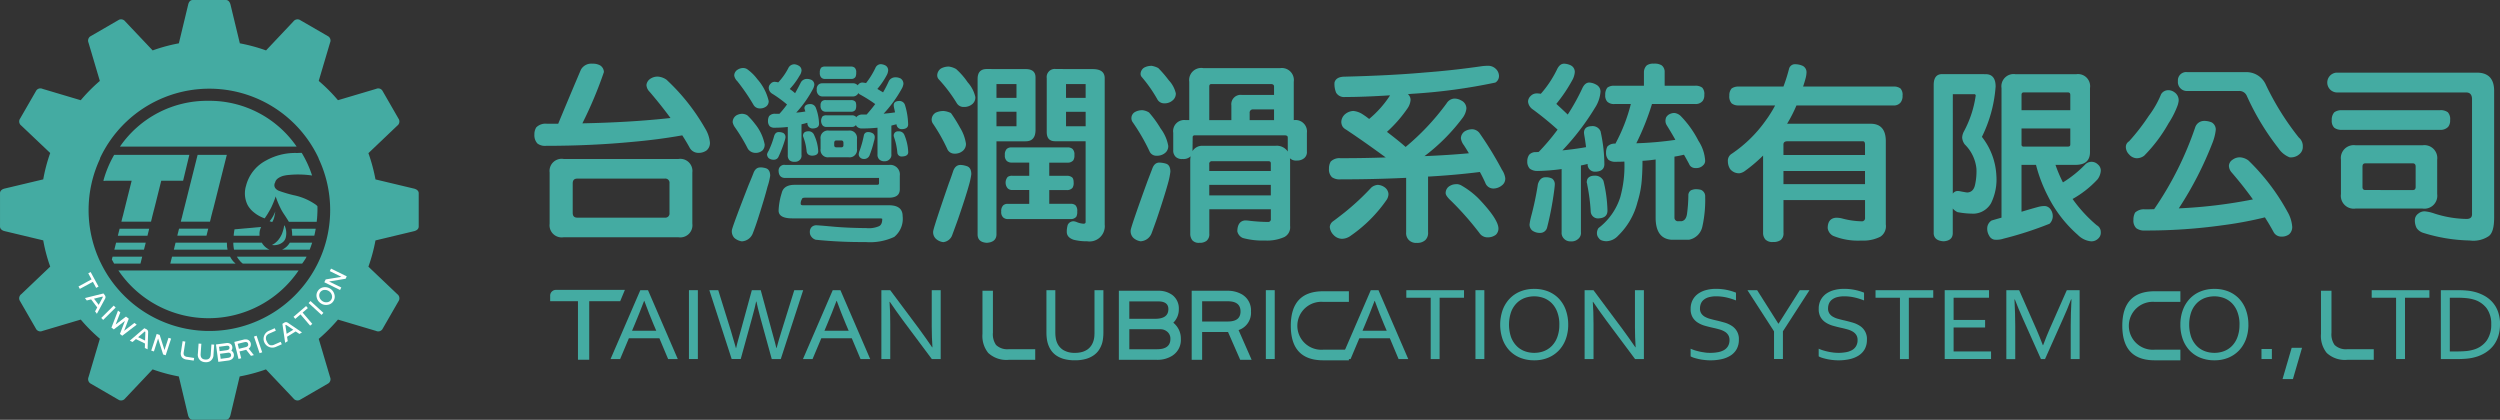
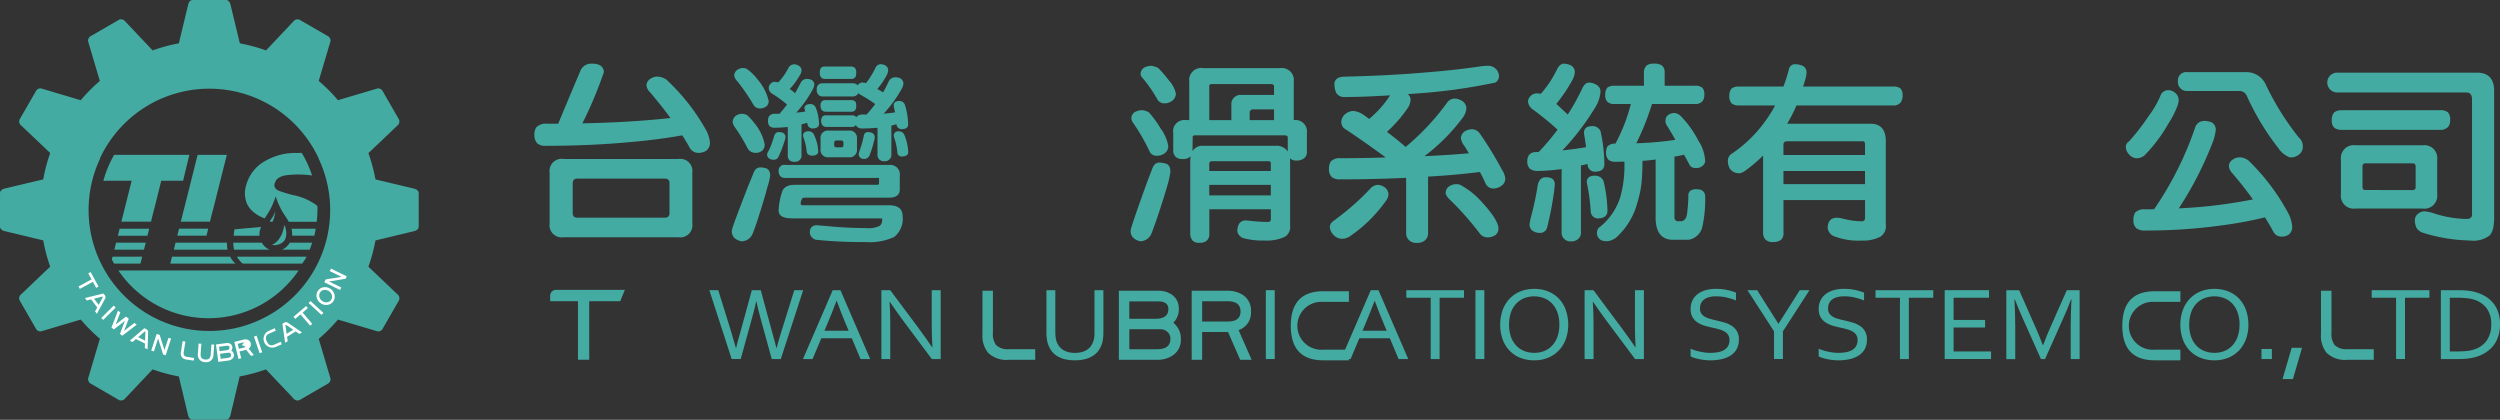
<svg xmlns="http://www.w3.org/2000/svg" id="组_65" data-name="组 65" width="298.111" height="50.056" viewBox="0 0 298.111 50.056">
  <rect x="0" y="0" width="298.111" height="50.056" fill="#333333" stroke="none" />
  <defs>
    <clipPath id="clip-path">
      <rect id="矩形_858" data-name="矩形 858" width="298.111" height="50.056" fill="none" />
    </clipPath>
  </defs>
  <g id="组_64" data-name="组 64" clip-path="url(#clip-path)">
    <path id="路径_13302" data-name="路径 13302" d="M91.438,80.826s0,0,0,0H91.8s0,0,0,0l0,0h-.366l0,0" transform="translate(-55.876 -49.392)" fill="#44aba2" />
-     <path id="路径_13303" data-name="路径 13303" d="M47.313,30.915a12.609,12.609,0,0,0-10.536,5.462H57.849a12.608,12.608,0,0,0-10.535-5.462" transform="translate(-22.475 -18.893)" fill="#44aba2" />
    <path id="路径_13304" data-name="路径 13304" d="M47.046,88.624A12.973,12.973,0,0,0,57.793,82.93H36.3a12.971,12.971,0,0,0,10.746,5.694" transform="translate(-22.183 -50.68)" fill="#44aba2" />
    <path id="路径_13305" data-name="路径 13305" d="M83.245,65.429c.041-.193.077-.388.1-.584a3.931,3.931,0,0,1-.675,1.164l.117.036.194.06a2.045,2.045,0,0,0,.262-.675" transform="translate(-50.521 -39.628)" fill="#44aba2" />
    <path id="路径_13306" data-name="路径 13306" d="M58.92,55.443h0l.025-.1,0-.012.011-.046.014-.049.012-.053.027-.112.008-.03.017-.067,0-.015h0l.061-.241.015-.059.026-.1h0l.021-.082.014-.058h0l.06-.241.025-.1L59.286,54l.016-.058.06-.241.025-.1h0l.035-.14h0l.061-.24h0l1.441-5.735H57.442l-1.483,5.906h0l-.061.241h0l-.053.21-.007.03h0l-.063.241h0l-.053.21-.007.031h0l-.031.125-.028.108,0,.009h0l-.024.094-.028.107V54.8l-.007.031h0l0,.014-.028.109L55.551,55l-.018.071-.023.091-.011.048-.018.069-.011.042-.007.034-.007.026-.008.03,0,.009,0,.019,0,.015h3.479Z" transform="translate(-33.878 -29.017)" fill="#44aba2" />
    <path id="路径_13307" data-name="路径 13307" d="M83.668,55.016h0c.007-.068.015-.149.022-.24h.005c.007-.081.014-.161.019-.241h0c.005-.077.01-.157.017-.241h0c0-.079.008-.16.01-.241h0c.007-.129.009-.261.011-.391,0-.019,0-.038,0-.057s0-.014,0-.021c0-.123,0-.243-.008-.358-.049-.046-.1-.093-.152-.137l-.022-.02A6.987,6.987,0,0,0,80.9,51.922a16.112,16.112,0,0,1-1.789-.536q-.606-.3-.474-.833a.975.975,0,0,1,.1-.217H78.72s.067-.334.6-.584a1.85,1.85,0,0,1,.46-.159c.008,0,.014-.006.025-.008l.006,0c.08-.017.163-.035.257-.047v0a11.575,11.575,0,0,1,3.041.038,12.938,12.938,0,0,0-1.235-2.7q-.3,0-.577.019c-.029,0-.05-.006-.078-.006a7.126,7.126,0,0,0-3.58.887,4.709,4.709,0,0,0-2.408,3.032,3.119,3.119,0,0,0,.152,2.206h0a1.877,1.877,0,0,0,.173.3l.011.017h0c.051.073.114.154.191.242h-.006a3.168,3.168,0,0,0,.234.24h0a4.159,4.159,0,0,0,1.469.873s.191-.266.411-.625l0-.007c.047-.076.095-.158.144-.241h0l.009-.017a6.154,6.154,0,0,0,.371-.74c.192-.435.319-.8.366-.941.006-.04.009-.063.009-.063a.092.092,0,0,0,.007.019.119.119,0,0,0,0-.019.549.549,0,0,1,.009.063c.049.144.18.526.382.976.03.064.06.129.092.195h0a6.663,6.663,0,0,0,.418.768h0c.006.01.014.019.019.028.044.07.092.141.142.213,0,0,.3.451.507.8H83.66c0-.024.006-.049.009-.074" transform="translate(-45.895 -28.648)" fill="#44aba2" />
    <path id="路径_13308" data-name="路径 13308" d="M32.988,47.482A12.885,12.885,0,0,0,31.7,50.57l0,0,.035,0h.017V50.6A1.838,1.838,0,0,1,32,50.57h.019v.011h0V50.57h3.054l-.708,2.817h0l-.059.242-.052.21-.008.03h0l-.06.241-.052.21-.008.031h0l-.031.125-.026.108,0,.008-.025.094-.007.033L34,54.832h0l0,.014-.028.109L33.956,55l-.017.071-.023.091-.01.047h0l-.005.016-.009.035,0,.012-.012.047-.012.049-.017.07,0,.015h3.532l0-.015h0l.014-.059.024-.1.018-.074.01-.038.008-.03.017-.072.008-.03h0l.017-.066,0-.015.014-.059.061-.241h0l.026-.1h0l.019-.082h0l.016-.058.06-.241.025-.1L37.745,54h0l.014-.058.061-.242.025-.1h0l.036-.14h0l.06-.24h0L38.6,50.57h2.606l.744-3.088Z" transform="translate(-19.373 -29.017)" fill="#44aba2" />
    <path id="路径_13309" data-name="路径 13309" d="M54.558,70.19l-.007.027-.018.066-.036.145h0l-.061.242h0l-.046.176,0,.023-.011.042h0l-.014.052h3.479l.135-.535.016-.063.059-.236H54.574l-.014.059Z" transform="translate(-33.223 -42.858)" fill="#44aba2" />
    <path id="路径_13310" data-name="路径 13310" d="M89.421,70.19h0c0,.007,0,.017.005.024a4.3,4.3,0,0,1,.054.655c0,.015,0,.028,0,.042h0a.377.377,0,0,1-.005.052h2.642c.041-.155.1-.417.172-.833H89.41c0,.02.006.038.01.059" transform="translate(-54.64 -42.858)" fill="#44aba2" />
    <path id="路径_13311" data-name="路径 13311" d="M39.8,70.43h0l.008-.036.047-.187,0-.016h0l.016-.059H36.342l-.015.059h0l-.005.026-.189.748h3.533Z" transform="translate(-22.081 -42.858)" fill="#44aba2" />
    <path id="路径_13312" data-name="路径 13312" d="M59.642,74.858c0-.018,0-.032-.005-.048l0-.024c-.008-.094-.013-.193-.014-.293h0v-.079H53.5l-.02.079h0l-.06.241h0l-.031.124-.022.088,0,.011,0,.017h0l-.061.24-.008.032H59.7c-.022-.1-.041-.2-.054-.308,0-.026-.006-.053-.008-.08" transform="translate(-32.566 -45.475)" fill="#44aba2" />
    <path id="路径_13313" data-name="路径 13313" d="M84.994,69.552h0a1.327,1.327,0,0,0-.051-.169.024.024,0,0,0,0-.006c-.01-.032-.021-.062-.033-.093s-.035-.082-.052-.122H84.8c0,.035-.009.074-.015.122-.006.028-.01.059-.016.093-.011.058-.023.112-.035.162-.071.3-.147.462-.143.483-.022.059-.044.118-.07.178l-.018.036h0c-.008.017-.017.032-.024.048-.028.058-.056.115-.088.169h0c-.011.018-.019.036-.03.054a.052.052,0,0,1-.006.011,3.416,3.416,0,0,1-.257.367l-.017.021c-.037.043-.077.084-.118.124-.023.024-.047.047-.072.071h0a3.389,3.389,0,0,1-.263.216h-.007a2.054,2.054,0,0,1-.184.111c-.037.021-.072.045-.113.063a1.389,1.389,0,0,1,.28.014,2.038,2.038,0,0,0,.492-.076,1.53,1.53,0,0,0,.153-.051c.031-.011.058-.025.087-.039h0l.014-.007.035-.015h-.006a1.305,1.305,0,0,0,.311-.216H84.7c.014-.014.024-.031.038-.047s.013-.017.02-.024a1.028,1.028,0,0,0,.1-.122l0,0a.157.157,0,0,0,.011-.019h0a.842.842,0,0,0,.1-.216c.007-.023.015-.047.022-.071s.016-.059.024-.091c0-.016,0-.035.007-.051.011-.059.019-.115.024-.171,0-.015,0-.031.005-.048h0v0a2.185,2.185,0,0,0-.056-.681" transform="translate(-50.921 -42.265)" fill="#44aba2" />
    <path id="路径_13314" data-name="路径 13314" d="M86.549,75.214c-.025.012-.049.021-.074.032h3.3c.033-.082.067-.172.1-.272h0a.235.235,0,0,0,.009-.024c.025-.068.05-.137.077-.211a.014.014,0,0,1,0-.005c.036-.1.072-.208.107-.32H87.4a2.026,2.026,0,0,1-.85.8" transform="translate(-52.846 -45.475)" fill="#44aba2" />
    <path id="路径_13315" data-name="路径 13315" d="M38.8,74.429l0-.016H35.267l-.208.833h3.533Z" transform="translate(-21.425 -45.475)" fill="#44aba2" />
    <path id="路径_13316" data-name="路径 13316" d="M59.8,79.342a3,3,0,0,1-.455-.647H52.424l-.025.1h0l-.014.053-.025.1-.023.089h0l-.061.24h0l0,.014-.032.124-.012.052-.014.058v0H60a.044.044,0,0,0-.009-.01c-.065-.056-.126-.116-.186-.176" transform="translate(-31.909 -48.092)" fill="#44aba2" />
    <path id="路径_13317" data-name="路径 13317" d="M74.869,69.6l-.932.082h.046l-1.466.127h.023l-.794.07s-.052.277-.093.681c0,.01,0,.019,0,.03h0c0,.016,0,.035,0,.052h3.076c0-.017,0-.034-.005-.052h.007c0-.014,0-.027,0-.042,0-.051-.007-.1-.007-.156,0-.015,0-.03,0-.043h0a1.968,1.968,0,0,1,.109-.54h0a1.989,1.989,0,0,1,.087-.208Z" transform="translate(-43.783 -42.531)" fill="#44aba2" />
    <path id="路径_13318" data-name="路径 13318" d="M71.584,74.935a.037.037,0,0,1,0,.011.05.05,0,0,0,0,.011.122.122,0,0,1,0,.017h0c.012.084.029.175.049.272h4.234c-.025-.01-.051-.02-.075-.032a1.985,1.985,0,0,1-.848-.8h-3.4c0,.026,0,.052,0,.079a3.807,3.807,0,0,0,.037.443" transform="translate(-43.723 -45.475)" fill="#44aba2" />
    <path id="路径_13319" data-name="路径 13319" d="M80.8,78.989c.032-.063.063-.128.1-.191.018-.032.035-.068.052-.1H72.642a3.544,3.544,0,0,0,.439.586h-.023a.084.084,0,0,0,.015.014c.026.023.054.044.082.066a1.8,1.8,0,0,0,.195.163H73.4l0,0s0,0,0,0H79.95s0,0,0,0l0,0h.47a4.691,4.691,0,0,0,.353-.514l.023-.02" transform="translate(-44.393 -48.092)" fill="#44aba2" />
    <path id="路径_13320" data-name="路径 13320" d="M34.384,78.695l-.086.341.231.419.034.063a.034.034,0,0,1,.006.01h3.14l.209-.833Z" transform="translate(-20.96 -48.092)" fill="#44aba2" />
    <path id="路径_13321" data-name="路径 13321" d="M49.383,22.494l-4.61-1.1a20.331,20.331,0,0,0-.842-3.131l3.443-3.279a.612.612,0,0,0,.2-.743l-1.982-3.443a.6.6,0,0,0-.744-.2L40.3,11.948a19.871,19.871,0,0,0-2.294-2.3l1.351-4.558a.6.6,0,0,0-.2-.747L35.727,2.359a.615.615,0,0,0-.744.2L31.724,6.012A20.81,20.81,0,0,0,28.6,5.166L27.485.545C27.41.26,27.238,0,26.941,0H22.977c-.3,0-.472.26-.537.545L21.328,5.166a19.966,19.966,0,0,0-3.124.846L14.933,2.558a.613.613,0,0,0-.745-.2L10.755,4.346a.624.624,0,0,0-.2.747l1.351,4.558a19.867,19.867,0,0,0-2.279,2.3L5.068,10.594a.6.6,0,0,0-.741.2L2.342,14.236a.614.614,0,0,0,.2.743l3.446,3.267a19.577,19.577,0,0,0-.832,3.143l-4.623,1.1c-.283.074-.531.249-.531.546v3.975c0,.3.248.472.531.546l4.623,1.106a19.1,19.1,0,0,0,.832,3.13L2.54,35.076a.614.614,0,0,0-.2.745l1.984,3.441a.6.6,0,0,0,.741.2L9.63,38.107a19.64,19.64,0,0,0,2.279,2.285l-1.351,4.571a.625.625,0,0,0,.2.746L14.188,47.7a.616.616,0,0,0,.745-.2L18.2,44.046a20.135,20.135,0,0,0,3.124.844l1.1,4.621c.075.285.248.545.547.545h3.964c.3,0,.469-.26.544-.545l1.1-4.621a20.739,20.739,0,0,0,3.135-.844L34.983,47.5a.615.615,0,0,0,.744.2l3.431-1.987a.605.605,0,0,0,.2-.746l-1.351-4.558a20.886,20.886,0,0,0,2.294-2.3l4.548,1.353a.6.6,0,0,0,.744-.2l1.982-3.441a.615.615,0,0,0-.2-.745L43.931,31.8a20.328,20.328,0,0,0,.842-3.13l4.61-1.106c.284-.073.546-.247.546-.546V23.04c0-.3-.261-.472-.546-.546M33.207,36.868l0,0c-.123.086-.247.171-.373.253l-.146.093c-.107.068-.215.137-.325.2q-.235.141-.476.272c-.056.032-.112.061-.169.091-.145.079-.292.154-.44.228-.037.015-.073.035-.109.051a14.367,14.367,0,0,1-16.836-3.289c-.02-.023-.041-.045-.061-.07-.131-.143-.257-.29-.381-.438-.017-.023-.035-.042-.052-.063-.136-.167-.269-.335-.4-.508l-.049-.067q-.163-.219-.316-.446c-.032-.043-.061-.087-.091-.131-.1-.157-.207-.316-.3-.476l-.035-.057c-.109-.18-.214-.363-.315-.548-.024-.042-.045-.085-.068-.129-.08-.149-.158-.3-.233-.453l-.065-.133c-.016-.034-.034-.069-.049-.1h0A14.412,14.412,0,0,1,11.942,18.9h-.033a14.391,14.391,0,0,1,26.1,0h-.019a14.4,14.4,0,0,1-4.779,17.964" fill="#44aba2" />
    <path id="路径_13322" data-name="路径 13322" d="M25.786,84.581l-1.555.843-.159-.292,1.556-.844-.392-.723.283-.154.943,1.738-.283.154Z" transform="translate(-14.711 -50.974)" fill="#fff" />
    <path id="路径_13323" data-name="路径 13323" d="M27.256,92.117l.256-.471-.73-.958-.516.13-.219-.288,2.21-.549.144.189a.423.423,0,0,1,.1.265.638.638,0,0,1-.1.261l-.93,1.709Zm.892-1.635a.119.119,0,0,0,0-.135l-1.022.256.561.736Z" transform="translate(-15.918 -54.988)" fill="#fff" />
    <rect id="矩形_852" data-name="矩形 852" width="2.092" height="0.33" transform="matrix(0.711, -0.704, 0.704, 0.711, 12.072, 37.914)" fill="#fff" />
    <path id="路径_13324" data-name="路径 13324" d="M35.461,98.241l-.281-.21.6-1.56-1.325,1.017-.283-.213.78-2.028.278.208-.56,1.449,1.232-.945.335.251-.56,1.449,1.232-.945.275.207Z" transform="translate(-20.882 -58.207)" fill="#fff" />
    <path id="路径_13325" data-name="路径 13325" d="M41.6,103l.017-.536-1.083-.529-.4.348-.325-.159,1.727-1.483.213.1a.421.421,0,0,1,.211.191.633.633,0,0,1,.03.277l-.062,1.945Zm.061-1.862a.119.119,0,0,0-.064-.119l-.8.688.831.406Z" transform="translate(-24.328 -61.501)" fill="#fff" />
    <path id="路径_13326" data-name="路径 13326" d="M47.784,104.835l-.6-1.9-.5,1.541-.317-.1.649-1.987.357.116.572,1.809.479-1.466.313.1-.649,1.986Z" transform="translate(-28.332 -62.569)" fill="#fff" />
    <path id="路径_13327" data-name="路径 13327" d="M56.161,106.817a.859.859,0,0,1-.612-.306.8.8,0,0,1-.091-.6l.2-1.292.326.051-.194,1.258a.55.55,0,0,0,.042.38.529.529,0,0,0,.38.187l.819.126-.049.318Z" transform="translate(-33.881 -63.937)" fill="#fff" />
    <path id="路径_13328" data-name="路径 13328" d="M62.142,107.458a1,1,0,0,1-.591.117.994.994,0,0,1-.569-.2.886.886,0,0,1-.3-.819l.084-1.2.329.023-.083,1.2c-.03.43.153.655.556.682s.616-.17.646-.6l.083-1.2.329.023-.083,1.2a.887.887,0,0,1-.406.771" transform="translate(-37.085 -64.388)" fill="#fff" />
    <path id="路径_13329" data-name="路径 13329" d="M68.16,107.079a.887.887,0,0,1-.465.189l-1.19.159-.279-2.074,1.233-.165a.743.743,0,0,1,.457.07.505.505,0,0,1,.257.394.558.558,0,0,1-.117.434.6.6,0,0,1,.3.451.558.558,0,0,1-.2.541m-.658-1.571-.906.121.07.523.8-.107c.274-.037.4-.15.375-.347-.02-.153-.136-.217-.343-.189m.4.87a.331.331,0,0,0-.22-.043l-.969.13.081.6.864-.116c.278-.037.4-.157.376-.368a.268.268,0,0,0-.131-.2" transform="translate(-40.472 -64.277)" fill="#fff" />
-     <path id="路径_13330" data-name="路径 13330" d="M73.833,106.023l-.573-.726-.791.2.2.817-.32.079-.5-2.03,1.1-.273a.906.906,0,0,1,.472,0,.608.608,0,0,1,.143,1.071l.614.776Zm-.8-1.628-.785.194.147.595.785-.194c.258-.063.365-.192.316-.391s-.2-.267-.462-.2" transform="translate(-43.908 -63.59)" fill="#fff" />
+     <path id="路径_13330" data-name="路径 13330" d="M73.833,106.023l-.573-.726-.791.2.2.817-.32.079-.5-2.03,1.1-.273a.906.906,0,0,1,.472,0,.608.608,0,0,1,.143,1.071l.614.776Zm-.8-1.628-.785.194.147.595.785-.194s-.2-.267-.462-.2" transform="translate(-43.908 -63.59)" fill="#fff" />
    <path id="路径_13331" data-name="路径 13331" d="M78.543,105.019l-.671-1.98.312-.105.671,1.98Z" transform="translate(-47.589 -62.904)" fill="#fff" />
    <path id="路径_13332" data-name="路径 13332" d="M82.166,102.884a1.046,1.046,0,0,1-.841-1.914l.74-.325.13.295-.74.324a.777.777,0,0,0-.383.292.716.716,0,0,0,.04.647c.12.272.271.43.451.471a.775.775,0,0,0,.474-.085l.74-.325.13.295Z" transform="translate(-49.304 -61.506)" fill="#fff" />
    <path id="路径_13333" data-name="路径 13333" d="M88.62,100.183l-.443-.3-1.027.632.078.527-.308.189-.327-2.256.2-.124a.421.421,0,0,1,.274-.076.635.635,0,0,1,.25.123l1.61,1.1Zm-1.54-1.052a.12.12,0,0,0-.135-.01l.154,1.044.788-.485Z" transform="translate(-52.918 -60.36)" fill="#fff" />
    <path id="路径_13334" data-name="路径 13334" d="M91.087,94.622l1.151,1.344-.254.217-1.15-1.344-.625.534L90,95.128l1.5-1.285.209.245Z" transform="translate(-55 -57.349)" fill="#fff" />
    <rect id="矩形_853" data-name="矩形 853" width="0.329" height="2.091" transform="translate(36.801 36.136) rotate(-47.457)" fill="#fff" />
    <path id="路径_13335" data-name="路径 13335" d="M99.2,88.952a.964.964,0,0,1-.156.789.953.953,0,0,1-.692.41,1.087,1.087,0,0,1-.816-.2,1.1,1.1,0,0,1-.464-.7.961.961,0,0,1,.159-.787.971.971,0,0,1,.689-.412,1.16,1.16,0,0,1,1.28.905m-1.231-.584a.657.657,0,0,0-.474.273.673.673,0,0,0-.1.544.805.805,0,0,0,.338.5.784.784,0,0,0,.576.151.66.66,0,0,0,.478-.279.643.643,0,0,0,.1-.537.8.8,0,0,0-.335-.493.819.819,0,0,0-.579-.153" transform="translate(-59.309 -53.8)" fill="#fff" />
    <path id="路径_13336" data-name="路径 13336" d="M101.982,83.577l-1.971.326,1.457.717-.147.3-1.878-.925.166-.337,1.875-.31-1.386-.682.145-.3,1.878.924Z" transform="translate(-60.771 -50.337)" fill="#fff" />
    <path id="路径_13337" data-name="路径 13337" d="M304.408,97.39a3.17,3.17,0,0,1-2.469-.822,3.207,3.207,0,0,1-.684-2.263V89.156H302.5v5.013a2.222,2.222,0,0,0,.376,1.454,1.952,1.952,0,0,0,1.531.5h3.139V97.39Z" transform="translate(-184.101 -54.485)" fill="#44aba2" />
    <path id="路径_13338" data-name="路径 13338" d="M714.838,97.39a3.172,3.172,0,0,1-2.47-.822,3.214,3.214,0,0,1-.683-2.263V89.156h1.251v5.013a2.2,2.2,0,0,0,.375,1.454,1.948,1.948,0,0,0,1.528.5h3.14V97.39Z" transform="translate(-434.921 -54.485)" fill="#44aba2" />
    <path id="路径_13339" data-name="路径 13339" d="M349.461,96.893a3.3,3.3,0,0,1-1.839.5h-4.549V89.157h4.708a2.729,2.729,0,0,1,1.68.513,2,2,0,0,1,.764,1.671,2.234,2.234,0,0,1-.659,1.627,2.4,2.4,0,0,1,.9,1.915,2.225,2.225,0,0,1-1.006,2.009m-1.68-6.469h-3.461V92.5h3.075c1.045,0,1.584-.376,1.584-1.156,0-.609-.4-.918-1.2-.918m1.049,3.6a1.224,1.224,0,0,0-.8-.282h-3.706v2.386h3.3c1.059,0,1.6-.407,1.6-1.24a1.075,1.075,0,0,0-.39-.863" transform="translate(-209.656 -54.485)" fill="#44aba2" />
    <path id="路径_13340" data-name="路径 13340" d="M371.194,97.39l-1.452-3.316h-3.087V97.39h-1.246V89.157h4.307a3.333,3.333,0,0,1,1.733.458,2.2,2.2,0,0,1,1.031,2.008A2.173,2.173,0,0,1,371,93.846l1.558,3.544Zm-1.477-6.98h-3.061v2.413h3.061c1.007,0,1.516-.392,1.516-1.2s-.509-1.213-1.516-1.213" transform="translate(-223.307 -54.485)" fill="#44aba2" />
    <path id="路径_13341" data-name="路径 13341" d="M399.667,97.543q-3.869,0-3.865-4.122c0-2.735,1.286-4.112,3.865-4.112h3.061v1.267h-3.061a2.859,2.859,0,1,0,0,5.7h3.061v1.267Z" transform="translate(-241.88 -54.578)" fill="#44aba2" />
    <path id="路径_13342" data-name="路径 13342" d="M324.254,96.45a3.031,3.031,0,0,0,.844-.1,2.206,2.206,0,0,0,.642-.294,1.777,1.777,0,0,0,.457-.46,2.1,2.1,0,0,0,.277-.59,2.569,2.569,0,0,0,.093-.451,4.772,4.772,0,0,0,.025-.482V88.976h1.062v5.068a5.67,5.67,0,0,1-.033.6,3.946,3.946,0,0,1-.1.584,3.077,3.077,0,0,1-.373.841,2.356,2.356,0,0,1-.645.667,3.024,3.024,0,0,1-.953.442,4.7,4.7,0,0,1-1.306.16,4.862,4.862,0,0,1-1.255-.146,3.114,3.114,0,0,1-.926-.408,2.406,2.406,0,0,1-.635-.619,3.027,3.027,0,0,1-.384-.784,3.591,3.591,0,0,1-.14-.654,5.674,5.674,0,0,1-.043-.682V88.976h1.061v5.092a4,4,0,0,0,.044.568,2.246,2.246,0,0,0,.133.53,1.883,1.883,0,0,0,.759.939,2.527,2.527,0,0,0,1.4.344" transform="translate(-196.08 -54.375)" fill="#44aba2" />
    <rect id="矩形_854" data-name="矩形 854" width="1.059" height="8.211" transform="translate(150.945 34.602)" fill="#44aba2" />
    <path id="路径_13343" data-name="路径 13343" d="M411.2,97.188l3.548-8.211h.917l3.549,8.211h-1.153l-1.039-2.474h-3.641l-1.041,2.474Zm4-6.936c-.387,1.025-.759,1.95-1.113,2.787l-.326.773h2.886l-.33-.773q-.538-1.275-1.094-2.787Z" transform="translate(-251.289 -54.375)" fill="#44aba2" />
    <path id="路径_13344" data-name="路径 13344" d="M435.187,97.188h-1.059v-7.31h-2.909v-.9H438.1v.9h-2.91Z" transform="translate(-263.524 -54.375)" fill="#44aba2" />
    <rect id="矩形_855" data-name="矩形 855" width="1.059" height="8.211" transform="translate(175.941 34.602)" fill="#44aba2" />
    <path id="路径_13345" data-name="路径 13345" d="M468.117,92.845a5.031,5.031,0,0,1-.285,1.715,3.961,3.961,0,0,1-.813,1.342,3.741,3.741,0,0,1-1.279.881,4.216,4.216,0,0,1-1.667.315,4.42,4.42,0,0,1-1.713-.315,3.673,3.673,0,0,1-1.278-.881,3.9,3.9,0,0,1-.8-1.342,5.377,5.377,0,0,1,.008-3.434,3.93,3.93,0,0,1,.814-1.347,3.663,3.663,0,0,1,1.278-.881,4.292,4.292,0,0,1,1.676-.314,4.381,4.381,0,0,1,1.7.314,3.645,3.645,0,0,1,1.278.881,3.875,3.875,0,0,1,.8,1.347,5.116,5.116,0,0,1,.28,1.719m-1.057,0a4.152,4.152,0,0,0-.232-1.458,2.988,2.988,0,0,0-.633-1.057,2.726,2.726,0,0,0-.954-.642,3.312,3.312,0,0,0-2.362,0,2.667,2.667,0,0,0-.953.642,2.964,2.964,0,0,0-.636,1.057,4.71,4.71,0,0,0,0,2.916,3.009,3.009,0,0,0,.64,1.05,2.621,2.621,0,0,0,.952.64,3.226,3.226,0,0,0,1.189.215,3.151,3.151,0,0,0,1.174-.215,2.631,2.631,0,0,0,.948-.64,2.941,2.941,0,0,0,.633-1.05,4.15,4.15,0,0,0,.232-1.459" transform="translate(-281.116 -54.134)" fill="#44aba2" />
    <path id="路径_13346" data-name="路径 13346" d="M654.63,97.543q-3.87,0-3.865-4.122c0-2.735,1.286-4.112,3.865-4.112h3.06v1.267h-3.06a2.859,2.859,0,1,0,0,5.7h3.06v1.267Z" transform="translate(-397.692 -54.578)" fill="#44aba2" />
    <path id="路径_13347" data-name="路径 13347" d="M676.685,92.845a5.031,5.031,0,0,1-.285,1.715,3.973,3.973,0,0,1-.813,1.342,3.746,3.746,0,0,1-1.279.881,4.215,4.215,0,0,1-1.666.315,4.416,4.416,0,0,1-1.713-.315,3.681,3.681,0,0,1-1.279-.881,3.911,3.911,0,0,1-.8-1.342,5.022,5.022,0,0,1-.277-1.715,4.956,4.956,0,0,1,.286-1.719,3.921,3.921,0,0,1,.812-1.347,3.671,3.671,0,0,1,1.278-.881,4.3,4.3,0,0,1,1.676-.314,4.378,4.378,0,0,1,1.7.314,3.639,3.639,0,0,1,1.277.881,3.868,3.868,0,0,1,.8,1.347,5.116,5.116,0,0,1,.28,1.719m-1.056,0a4.132,4.132,0,0,0-.233-1.458,2.97,2.97,0,0,0-.633-1.057,2.721,2.721,0,0,0-.953-.642,3.314,3.314,0,0,0-2.363,0,2.679,2.679,0,0,0-.953.642,2.981,2.981,0,0,0-.636,1.057,4.7,4.7,0,0,0,0,2.916,2.991,2.991,0,0,0,.639,1.05,2.609,2.609,0,0,0,.952.64,3.223,3.223,0,0,0,1.189.215,3.144,3.144,0,0,0,1.173-.215,2.626,2.626,0,0,0,.948-.64,2.924,2.924,0,0,0,.633-1.05,4.13,4.13,0,0,0,.233-1.459" transform="translate(-408.575 -54.134)" fill="#44aba2" />
    <path id="路径_13348" data-name="路径 13348" d="M490.351,93.554q.8,1.084,1.584,2.234h.035q-.083-1.2-.083-2.443V88.976h1.067v8.212H491.9l-3.417-4.581q-.887-1.2-1.583-2.233h-.04c.056.75.087,1.623.087,2.621v4.193h-1.062V88.976h1.054Z" transform="translate(-296.929 -54.375)" fill="#44aba2" />
    <path id="路径_13349" data-name="路径 13349" d="M519.5,90.909a1.057,1.057,0,0,0,.157.6,1.251,1.251,0,0,0,.418.391,2.578,2.578,0,0,0,.611.25c.232.066.471.128.723.184.336.077.67.165,1,.259a3.215,3.215,0,0,1,.871.389,1.831,1.831,0,0,1,.859,1.673,2.252,2.252,0,0,1-.258,1.1,2.146,2.146,0,0,1-.709.76,3.264,3.264,0,0,1-1.071.442,6.023,6.023,0,0,1-1.354.144,5.833,5.833,0,0,1-.695-.04,6.8,6.8,0,0,1-.675-.106c-.214-.048-.41-.1-.583-.153a2.292,2.292,0,0,1-.409-.175v-.913a4.174,4.174,0,0,0,.527.2c.193.062.4.112.605.157s.418.075.631.105.412.034.6.034a5.047,5.047,0,0,0,.87-.074,2.278,2.278,0,0,0,.725-.244,1.3,1.3,0,0,0,.494-.47,1.391,1.391,0,0,0,.185-.745,1.065,1.065,0,0,0-.162-.607,1.2,1.2,0,0,0-.426-.4,2.5,2.5,0,0,0-.614-.256c-.232-.066-.476-.128-.731-.184-.339-.074-.669-.157-.994-.249a3.243,3.243,0,0,1-.867-.385,1.87,1.87,0,0,1-.608-.631,1.907,1.907,0,0,1-.232-.989,2.223,2.223,0,0,1,.244-1.076,2.155,2.155,0,0,1,.658-.747,2.882,2.882,0,0,1,.954-.432,4.4,4.4,0,0,1,1.151-.143,6.3,6.3,0,0,1,1.3.125,6.566,6.566,0,0,1,1.1.329v.927a7.867,7.867,0,0,0-1.115-.35,5.8,5.8,0,0,0-1.236-.142,3.3,3.3,0,0,0-.858.1,1.728,1.728,0,0,0-.605.289,1.152,1.152,0,0,0-.359.455,1.506,1.506,0,0,0-.118.593" transform="translate(-316.789 -54.134)" fill="#44aba2" />
    <path id="路径_13350" data-name="路径 13350" d="M540.051,93.885v3.3h-1.059v-3.3l-3.17-4.908h1.157l2.525,3.988h.033l2.525-3.988h1.159Z" transform="translate(-327.449 -54.375)" fill="#44aba2" />
    <path id="路径_13351" data-name="路径 13351" d="M558.782,90.909a1.057,1.057,0,0,0,.157.6,1.239,1.239,0,0,0,.42.391,2.455,2.455,0,0,0,.608.25c.233.066.474.128.726.184.337.077.667.165.995.259a3.243,3.243,0,0,1,.875.389,1.834,1.834,0,0,1,.855,1.673,2.288,2.288,0,0,1-.255,1.1,2.19,2.19,0,0,1-.71.76,3.279,3.279,0,0,1-1.073.442,6.006,6.006,0,0,1-1.353.144,5.8,5.8,0,0,1-.693-.04,6.666,6.666,0,0,1-.678-.106c-.213-.048-.41-.1-.581-.153a2.047,2.047,0,0,1-.409-.175v-.913a4.185,4.185,0,0,0,.525.2c.2.062.4.112.606.157s.42.075.633.105a5.974,5.974,0,0,0,.6.034,5.029,5.029,0,0,0,.868-.074,2.3,2.3,0,0,0,.726-.244,1.3,1.3,0,0,0,.494-.47,1.391,1.391,0,0,0,.185-.745,1.07,1.07,0,0,0-.159-.607,1.26,1.26,0,0,0-.427-.4,2.564,2.564,0,0,0-.616-.256c-.233-.066-.476-.128-.732-.184-.338-.074-.67-.157-.992-.249a3.188,3.188,0,0,1-.866-.385,1.872,1.872,0,0,1-.611-.631,1.916,1.916,0,0,1-.23-.989,2.24,2.24,0,0,1,.241-1.076,2.21,2.21,0,0,1,.656-.747,2.918,2.918,0,0,1,.956-.432,4.429,4.429,0,0,1,1.152-.143,6.3,6.3,0,0,1,1.3.125,6.5,6.5,0,0,1,1.1.329v.927a7.865,7.865,0,0,0-1.115-.35,5.775,5.775,0,0,0-1.233-.142,3.316,3.316,0,0,0-.861.1,1.735,1.735,0,0,0-.605.289,1.173,1.173,0,0,0-.359.455,1.52,1.52,0,0,0-.118.593" transform="translate(-340.798 -54.134)" fill="#44aba2" />
    <path id="路径_13352" data-name="路径 13352" d="M579.073,97.188h-1.062v-7.31H575.1v-.9h6.882v.9h-2.91Z" transform="translate(-351.453 -54.375)" fill="#44aba2" />
    <path id="路径_13353" data-name="路径 13353" d="M597.367,96.284h4.466v.9h-5.528V88.977h5.286v.9h-4.224v2.65h3.757v.9h-3.757Z" transform="translate(-364.411 -54.375)" fill="#44aba2" />
    <path id="路径_13354" data-name="路径 13354" d="M619.821,97.188h-.491l-2.191-4.9c-.306-.675-.608-1.409-.914-2.2h-.05c.059,1.142.092,2.188.092,3.136v3.972h-1.062V88.977h1.528l2.051,4.646q.353.8.776,1.919h.031c.312-.831.571-1.471.773-1.919l2.052-4.646h1.529v8.211h-1.062V93.216q0-1.394.09-3.136h-.051c-.319.84-.625,1.574-.91,2.2Z" transform="translate(-375.961 -54.375)" fill="#44aba2" />
    <rect id="矩形_856" data-name="矩形 856" width="1.237" height="1.197" transform="translate(269.67 41.616)" fill="#44aba2" />
    <path id="路径_13355" data-name="路径 13355" d="M700.989,106.648h1.236l-1.088,3.731H699.9Z" transform="translate(-427.72 -65.174)" fill="#44aba2" />
    <path id="路径_13356" data-name="路径 13356" d="M731.2,97.188h-1.063v-7.31h-2.909v-.9h6.882v.9H731.2Z" transform="translate(-444.417 -54.375)" fill="#44aba2" />
    <path id="路径_13357" data-name="路径 13357" d="M755.487,93.044A4.651,4.651,0,0,1,755.3,94.4a3.619,3.619,0,0,1-.566,1.137,3.692,3.692,0,0,1-.954.874,4.578,4.578,0,0,1-1.331.571,5.388,5.388,0,0,1-.942.161c-.34.031-.706.049-1.1.049h-1.972V88.977h1.993q.594,0,1.1.046a5.459,5.459,0,0,1,.944.162,4.773,4.773,0,0,1,1.331.564,3.551,3.551,0,0,1,.945.857,3.373,3.373,0,0,1,.558,1.109,4.5,4.5,0,0,1,.189,1.328m-1.053,0a3.112,3.112,0,0,0-.556-1.92,2.976,2.976,0,0,0-1.589-1.045,4.711,4.711,0,0,0-.884-.157c-.328-.031-.694-.044-1.1-.044h-.811v6.406h.811c.41,0,.776-.015,1.1-.043a4.41,4.41,0,0,0,.884-.16,2.91,2.91,0,0,0,1.589-1.072,3.274,3.274,0,0,0,.556-1.965" transform="translate(-457.376 -54.375)" fill="#44aba2" />
    <path id="路径_13358" data-name="路径 13358" d="M176,88.891h-6.615a.683.683,0,0,0-.681.681v.67h3.316v6.974h1.342V90.242h3.692l.56-1.351Z" transform="translate(-103.1 -54.323)" fill="#44aba2" />
-     <path id="路径_13359" data-name="路径 13359" d="M187.217,97.188l3.549-8.211h.916l3.549,8.211h-1.152l-1.039-2.474H189.4l-1.041,2.474Zm4-6.936c-.39,1.025-.759,1.95-1.112,2.787l-.326.773h2.887l-.331-.773c-.359-.85-.721-1.78-1.093-2.787Z" transform="translate(-114.411 -54.375)" fill="#44aba2" />
-     <rect id="矩形_857" data-name="矩形 857" width="1.062" height="8.211" transform="translate(82.154 34.602)" fill="#44aba2" />
    <path id="路径_13360" data-name="路径 13360" d="M223.08,90.332q-.1.566-.491,1.977l-1.346,4.879h-1.079L217.5,88.976h1.062l1.5,4.816c.235.774.44,1.47.608,2.086h.025c.087-.38.179-.75.283-1.109l.269-.962,1.321-4.83h1.062l1.312,4.83q.487,1.741.55,2.072h.028c.148-.572.353-1.267.609-2.086l1.5-4.816h1.062l-2.671,8.212h-1.077l-1.343-4.879q-.369-1.364-.484-1.977Z" transform="translate(-132.916 -54.375)" fill="#44aba2" />
    <path id="路径_13361" data-name="路径 13361" d="M246.216,97.188l3.549-8.211h.917l3.549,8.211h-1.152l-1.04-2.474H248.4l-1.04,2.474Zm4-6.936c-.387,1.025-.759,1.95-1.113,2.787l-.325.773h2.887l-.33-.773q-.54-1.275-1.091-2.787Z" transform="translate(-150.466 -54.375)" fill="#44aba2" />
    <path id="路径_13362" data-name="路径 13362" d="M274.728,93.554c.529.723,1.059,1.468,1.58,2.234h.037c-.054-.8-.084-1.612-.084-2.443V88.976h1.068v8.212h-1.059l-3.42-4.581q-.883-1.2-1.581-2.233h-.039q.085,1.125.084,2.621v4.193h-1.059V88.976h1.054Z" transform="translate(-165.156 -54.375)" fill="#44aba2" />
    <path id="路径_13363" data-name="路径 13363" d="M180.091,26q-1.136-1.545-2.5-3.136a1.218,1.218,0,0,1-.364-.795,1.024,1.024,0,0,1,.477-.75,1.527,1.527,0,0,1,.886-.25,2.047,2.047,0,0,1,1.022.364,24.474,24.474,0,0,1,4.613,5.817,3.86,3.86,0,0,1,.568,1.636,1.153,1.153,0,0,1-.386.977,1.6,1.6,0,0,1-1,.3,1.184,1.184,0,0,1-1-.568q-.409-.75-.909-1.522-2.8.5-5.885.773-4.931.477-10.361.477a1.5,1.5,0,0,1-1.022-.273,1.445,1.445,0,0,1-.364-1.068,1.526,1.526,0,0,1,.227-.863,1.559,1.559,0,0,1,1.25-.432h1.363q1.113-2.7,2.7-6.431a1.4,1.4,0,0,1,1.363-.727,1.806,1.806,0,0,1,.931.2.964.964,0,0,1,.455.8,48.847,48.847,0,0,1-2.568,6.113q5.794-.114,10.5-.636m-12.747,4.885h13.7A1.447,1.447,0,0,1,182.7,32.5v6.113a1.447,1.447,0,0,1-1.659,1.613h-13.7a1.446,1.446,0,0,1-1.659-1.613V32.5a1.447,1.447,0,0,1,1.659-1.613m12.066,7a.5.5,0,0,0,.568-.568V33.8a.5.5,0,0,0-.568-.568H168.98q-.545,0-.546.568V37.32q0,.568.546.568Z" transform="translate(-100.142 -11.934)" fill="#44aba2" />
    <path id="路径_13364" data-name="路径 13364" d="M227.815,32a2.368,2.368,0,0,1,.7.114q.477.183.477.886a7.384,7.384,0,0,1-.318,1.3q-.319,1.273-1.159,3.885-.3.932-.614,1.727a1.477,1.477,0,0,1-1.295.909,1.778,1.778,0,0,1-.886-.409,1.155,1.155,0,0,1-.3-.886q.023-.364,2-5.431.341-.8.568-1.386.25-.7.818-.7M225.7,25.611a1.327,1.327,0,0,1,.568.182,8.058,8.058,0,0,1,.932,1.045,5.5,5.5,0,0,1,1.136,2.431,1,1,0,0,1-.25.7,1.238,1.238,0,0,1-.909.3,1.084,1.084,0,0,1-.841-.477,20.951,20.951,0,0,0-1.545-2.568,1.535,1.535,0,0,1-.273-.614.961.961,0,0,1,.455-.818,1.442,1.442,0,0,1,.727-.182m.114-5.453a.817.817,0,0,1,.522.2,5.416,5.416,0,0,1,1.114,1.113,5.978,5.978,0,0,1,1.363,2.613.782.782,0,0,1-.273.636,1.212,1.212,0,0,1-.841.25.847.847,0,0,1-.7-.432,23.9,23.9,0,0,0-1.931-2.817,1.259,1.259,0,0,1-.364-.659.827.827,0,0,1,.432-.727,1.2,1.2,0,0,1,.682-.182M230,27.792a1.265,1.265,0,0,1,.568.114.573.573,0,0,1,.25.523,1.95,1.95,0,0,1-.068.3A14.266,14.266,0,0,1,230,30.7a.593.593,0,0,1-.568.386.951.951,0,0,1-.613-.182.654.654,0,0,1-.2-.477,1.375,1.375,0,0,1,.182-.387,10.522,10.522,0,0,0,.636-1.681q.137-.568.568-.568m1.818-8.089a1.166,1.166,0,0,1,.545.159.644.644,0,0,1,.364.591,1.27,1.27,0,0,1-.25.636,8.392,8.392,0,0,1-1.159,1.568,5.16,5.16,0,0,1,.636.5q.363-.636.682-1.272a.811.811,0,0,1,.7-.432,1.271,1.271,0,0,1,.614.136.641.641,0,0,1,.3.591,1.634,1.634,0,0,1-.227.591,13.274,13.274,0,0,1-1.932,2.7,9.7,9.7,0,0,0,1.091-.136c-.03-.091-.053-.159-.068-.2a.4.4,0,0,0-.046-.159q0-.5.659-.523a.693.693,0,0,1,.7.432,5.711,5.711,0,0,1,.386,1.909q0,.545-.75.568a.613.613,0,0,1-.636-.568.183.183,0,0,0-.023-.114,5.647,5.647,0,0,1-.682.182v3.659a.7.7,0,0,1-.227.613.8.8,0,0,1-.591.2.867.867,0,0,1-.636-.2.847.847,0,0,1-.182-.613V27.179a13.3,13.3,0,0,1-1.568.091.808.808,0,0,1-.591-.182.915.915,0,0,1-.2-.636,1.087,1.087,0,0,1,.136-.568.885.885,0,0,1,.75-.273h.477A12.248,12.248,0,0,0,231,24.5a14.832,14.832,0,0,0-1.818-1.318.828.828,0,0,1-.363-.636.672.672,0,0,1,.227-.523.626.626,0,0,1,.477-.227,2.985,2.985,0,0,1,.432.068,7.381,7.381,0,0,0,1.2-1.7.778.778,0,0,1,.659-.454m-1.091,12h12.43A1.145,1.145,0,0,1,244.448,33v1.613q0,1-1.295,1h-10q-.364,0-.387.2a.926.926,0,0,0-.136.523c0,.121.091.182.273.182h10.248q1.636,0,1.636,1.295a2.789,2.789,0,0,1-1,2.477,6.812,6.812,0,0,1-3.431.613,54.473,54.473,0,0,1-5.93-.273,1.023,1.023,0,0,1-.523-.364.846.846,0,0,1-.182-.545.814.814,0,0,1,.25-.636.823.823,0,0,1,.568-.182q.409.023,1.681.137,1.841.181,4.227.2a3.061,3.061,0,0,0,1.522-.227q.386-.183.386-.864c0-.045-.129-.068-.386-.068H231.632q-1.636,0-1.636-.932a7.9,7.9,0,0,1,.364-2.068q.226-1,1.545-1h9.816c.166,0,.25-.06.25-.182v-.637H230.723q-.7-.045-.727-.84a.683.683,0,0,1,.727-.727m2.795-4a.707.707,0,0,1,.727.477,5.064,5.064,0,0,1,.478,1.909q0,.5-.728.523-.591-.022-.659-.523a6.287,6.287,0,0,0-.386-1.682l-.046-.136q0-.545.613-.568m1.727-5.726h3.568a.773.773,0,0,1,.523.159.266.266,0,0,1,.091.091.693.693,0,0,1,.068-.091.649.649,0,0,1,.477-.25q.227.023.454.068a9.594,9.594,0,0,0,1.113-1.8.72.72,0,0,1,.614-.454,1.336,1.336,0,0,1,.591.159.66.66,0,0,1,.318.591,1.428,1.428,0,0,1-.2.613,8.82,8.82,0,0,1-1.09,1.591l.682.409a14.633,14.633,0,0,0,.7-1.363.864.864,0,0,1,.727-.432,1.373,1.373,0,0,1,.659.136.744.744,0,0,1,.341.659,1.627,1.627,0,0,1-.227.614,14.86,14.86,0,0,1-2.136,2.931q.772-.068,1.363-.159-.068-.341-.137-.637c-.015-.121-.023-.189-.023-.2q0-.5.636-.523a.691.691,0,0,1,.7.454,8.315,8.315,0,0,1,.386,2.34q0,.545-.75.568a.613.613,0,0,1-.636-.568V26.86q-.3.068-.613.159v3.409a.7.7,0,0,1-.227.613.754.754,0,0,1-.591.227.814.814,0,0,1-.636-.227.786.786,0,0,1-.2-.613V27.27a17.793,17.793,0,0,1-1.818.091.809.809,0,0,1-.591-.182.477.477,0,0,1-.159-.227.6.6,0,0,1-.5.227h-3a.6.6,0,0,1-.477-.182.91.91,0,0,1,0-1.091.762.762,0,0,1,.477-.114h3a.681.681,0,0,1,.455.136.226.226,0,0,1,.091.136.2.2,0,0,1,.023-.091.956.956,0,0,1,.772-.273h.432q.545-.613,1.023-1.25a16.912,16.912,0,0,0-1.886-1.181.575.575,0,0,1-.136-.136.522.522,0,0,1-.068.136.717.717,0,0,1-.613.273h-3.568a.634.634,0,0,1-.5-.2.779.779,0,0,1-.2-.637.681.681,0,0,1,.2-.568.638.638,0,0,1,.5-.159m.3-2h3.09a.617.617,0,0,1,.455.159.749.749,0,0,1,.159.568,1.115,1.115,0,0,1-.091.523.594.594,0,0,1-.523.227h-3.09a.6.6,0,0,1-.477-.182.8.8,0,0,1-.159-.568.89.89,0,0,1,.159-.591.666.666,0,0,1,.477-.136m.091,4h3a.681.681,0,0,1,.455.136q.159.114.159.5a1.113,1.113,0,0,1-.091.522.593.593,0,0,1-.523.227h-3a.6.6,0,0,1-.477-.182.748.748,0,0,1-.159-.568.637.637,0,0,1,.159-.5.667.667,0,0,1,.477-.136m.341,3.636h2.363a.884.884,0,0,1,1,1v1.182a.884.884,0,0,1-1,1h-2.363a.874.874,0,0,1-.977-1V28.61a.873.873,0,0,1,.977-1m1.477,2c.182,0,.273-.083.273-.25v-.273q0-.3-.273-.3H236.9q-.272,0-.273.3v.273c0,.167.091.25.273.25Zm3.181-1.818a.991.991,0,0,1,.523.114.52.52,0,0,1,.3.523,1.687,1.687,0,0,1-.091.454,11.9,11.9,0,0,1-.545,1.727.692.692,0,0,1-.659.387.617.617,0,0,1-.455-.182.524.524,0,0,1-.159-.386,1.689,1.689,0,0,1,.068-.318,11.584,11.584,0,0,0,.545-1.932.468.468,0,0,1,.477-.386m3.636-.091a.7.7,0,0,1,.7.387,5.89,5.89,0,0,1,.477,2.09q0,.5-.75.523a.5.5,0,0,1-.545-.432,7.508,7.508,0,0,0-.387-1.84l-.045-.159a.5.5,0,0,1,.545-.568" transform="translate(-137.152 -12.041)" fill="#44aba2" />
-     <path id="路径_13365" data-name="路径 13365" d="M287.078,25.7a2.592,2.592,0,0,1,.909.25,17.621,17.621,0,0,1,1.09,1.75,5.049,5.049,0,0,1,.7,1.909,1.069,1.069,0,0,1-.341.818,1.43,1.43,0,0,1-1.022.364.925.925,0,0,1-.818-.455,20.779,20.779,0,0,0-1.75-3.113.841.841,0,0,1-.159-.432.975.975,0,0,1,.477-.886,2.2,2.2,0,0,1,.909-.2m2,6.431a2.568,2.568,0,0,1,.841.159q.5.183.5.954a9.117,9.117,0,0,1-.3,1.363q-.363,1.318-1.295,4.022-.341.954-.659,1.8a1.272,1.272,0,0,1-1.091.909,1.566,1.566,0,0,1-.886-.409,1.076,1.076,0,0,1-.318-.863q.023-.409,1.864-5.726.318-.841.523-1.477.25-.7.818-.727M287.692,20.4a2.385,2.385,0,0,1,.909.3,8.42,8.42,0,0,1,1.386,1.591,3.865,3.865,0,0,1,.909,1.75,1.022,1.022,0,0,1-.364.841,1.491,1.491,0,0,1-1.022.341.937.937,0,0,1-.818-.432,17.8,17.8,0,0,0-2.159-2.863.7.7,0,0,1-.182-.432,1,1,0,0,1,.454-.863,1.973,1.973,0,0,1,.886-.227m9.2.3q1.181,0,1.181,1v6.249q0,1.363-1.181,1.363h-3.477V40.491q-.068.864-1.159.932-1.045-.068-1.09-.932V21.881q0-1.181,1.09-1.181Zm-3.477,3.431H295.8V22.495h-2.386Zm0,3.386H295.8V25.79h-2.386Zm1.818,2.522h6.658a.863.863,0,0,1,.591.182.907.907,0,0,1,.227.727,1.035,1.035,0,0,1-.136.636.838.838,0,0,1-.682.273h-2.182v1.568H301.8a.948.948,0,0,1,.591.159q.227.137.227.659a1.047,1.047,0,0,1-.136.614.837.837,0,0,1-.682.273h-2.091v1.636h2.522a.85.85,0,0,1,.614.182.969.969,0,0,1,.2.727,1.207,1.207,0,0,1-.114.636.826.826,0,0,1-.7.273H294.8a.8.8,0,0,1-.591-.2.871.871,0,0,1-.227-.7.951.951,0,0,1,.227-.727.766.766,0,0,1,.591-.182h2.522V35.128h-2a.766.766,0,0,1-.568-.2,1.054,1.054,0,0,1,0-1.363.891.891,0,0,1,.568-.136h2V31.856h-2.09a.847.847,0,0,1-.591-.2.869.869,0,0,1-.227-.7.949.949,0,0,1,.227-.727.811.811,0,0,1,.591-.182m9.657-9.339q1.432,0,1.432,1.091V39.241a1.821,1.821,0,0,1-2.091,2,6.278,6.278,0,0,1-1.613-.182q-.8-.272-.818-.909a2.769,2.769,0,0,1,.114-.863.747.747,0,0,1,.7-.432,1.232,1.232,0,0,1,.364.091,2.428,2.428,0,0,0,.818.2c.166,0,.25-.068.25-.2V29.311h-3.636q-1,0-1-1.091V21.79a.964.964,0,0,1,1.091-1.091Zm-3.181,3.431h2.34V22.495h-2.34Zm2.341,1.659h-2.34v1.727h2.34Z" transform="translate(-174.591 -12.469)" fill="#44aba2" />
    <path id="路径_13366" data-name="路径 13366" d="M350.107,31.714a2.952,2.952,0,0,1,.841.136q.5.183.5.955a9.242,9.242,0,0,1-.3,1.431q-.364,1.34-1.3,4.135-.341.976-.659,1.818a1.479,1.479,0,0,1-1.295.909,1.647,1.647,0,0,1-.864-.409,1.108,1.108,0,0,1-.318-.886q.022-.409,2-5.862.341-.886.568-1.477.25-.727.818-.75m-2-6.249a1.847,1.847,0,0,1,.8.273,12.6,12.6,0,0,1,1.386,1.909,4.856,4.856,0,0,1,.909,2.068,1.023,1.023,0,0,1-.364.841,1.49,1.49,0,0,1-1.023.341.883.883,0,0,1-.8-.432,23.87,23.87,0,0,0-2.022-3.522.82.82,0,0,1-.182-.477.843.843,0,0,1,.454-.8,1.858,1.858,0,0,1,.841-.2m1.091-5.294a2.592,2.592,0,0,1,.818.273,13.666,13.666,0,0,1,1.25,1.454,3.359,3.359,0,0,1,.841,1.568,1.037,1.037,0,0,1-.364.818,1.431,1.431,0,0,1-1.022.364.917.917,0,0,1-.818-.477,16.317,16.317,0,0,0-1.818-2.613.6.6,0,0,1-.182-.387.906.906,0,0,1,.454-.795,1.856,1.856,0,0,1,.841-.2m6.158.273h9.2a1.436,1.436,0,0,1,1.613,1.636v4.567a1.366,1.366,0,0,1,1.568,1.522v2.2a.945.945,0,0,1-.3.795,1.3,1.3,0,0,1-.886.3,1.056,1.056,0,0,1-.841-.273,2.935,2.935,0,0,1,.023.364V39.28a1.3,1.3,0,0,1-.7,1.318,5.056,5.056,0,0,1-2.3.409,8.853,8.853,0,0,1-2.635-.3,1.127,1.127,0,0,1-.659-.795q.022-1.205.909-1.3a4.482,4.482,0,0,1,.591.046,20.3,20.3,0,0,0,2.227.136.318.318,0,0,0,.273-.364V37.281h-7.339v2.908a1,1,0,0,1-.341.864,1.3,1.3,0,0,1-.841.227,1.007,1.007,0,0,1-.841-.3,1.247,1.247,0,0,1-.25-.8V31.555a3.347,3.347,0,0,1,.045-.591l-.023.023a1.226,1.226,0,0,1-.932.3,1.076,1.076,0,0,1-.818-.25,1.047,1.047,0,0,1-.3-.841V28.169a1.326,1.326,0,0,1,1.477-1.522h.432V22.079a1.446,1.446,0,0,1,1.636-1.636m-1.25,9.907a1.351,1.351,0,0,1,1.25-.636h8.634a1.578,1.578,0,0,1,1.477.682V28.714q0-.25-.386-.25H354.356a.221.221,0,0,0-.25.25Zm2-3.7h2.636V24.9a1.115,1.115,0,0,1,1.272-1.25h3.817v-1q0-.3-.386-.3h-7.09c-.167,0-.25.1-.25.3Zm0,6.067h7.339V31.8c0-.167-.091-.25-.273-.25h-6.726a.3.3,0,0,0-.341.341Zm0,2.908h7.339v-1.25h-7.339Zm4.817-8.975h2.908V25.374h-2.476a.382.382,0,0,0-.432.432Z" transform="translate(-211.886 -12.327)" fill="#44aba2" />
    <path id="路径_13367" data-name="路径 13367" d="M426.445,20.171a1.309,1.309,0,0,1,.932.341,1.2,1.2,0,0,1,.409.841.9.9,0,0,1-.432.818,67.583,67.583,0,0,1-9.953,1.341l-.477.045a.885.885,0,0,1,.318.7,2.057,2.057,0,0,1-.386,1.022,15.763,15.763,0,0,1-2.431,2.772q1.522,1.159,2.227,1.8a28.993,28.993,0,0,0,4.886-5.2,1.171,1.171,0,0,1,.886-.568,1.6,1.6,0,0,1,.864.227,1.056,1.056,0,0,1,.613.954,2.256,2.256,0,0,1-.431,1.09,22.862,22.862,0,0,1-4.567,4.59q2.84-.114,5.294-.341-.3-.5-.591-.954a1.743,1.743,0,0,1-.364-.841,1.041,1.041,0,0,1,.455-.818,1.748,1.748,0,0,1,.931-.25,1.158,1.158,0,0,1,.818.432,41.848,41.848,0,0,1,2.7,4.408,2.316,2.316,0,0,1,.386.977.987.987,0,0,1-.409.886,1.62,1.62,0,0,1-.977.364,1.023,1.023,0,0,1-1-.7q-.3-.659-.636-1.272-2.886.364-6.09.546h-.091v6.635a1.172,1.172,0,0,1-.318.932,1.388,1.388,0,0,1-1.022.341,1.2,1.2,0,0,1-.954-.341,1.172,1.172,0,0,1-.319-.932V33.532q-3.772.182-7.816.182a1.6,1.6,0,0,1-1.023-.25,1.261,1.261,0,0,1-.364-1,1.655,1.655,0,0,1,.2-.863,1.466,1.466,0,0,1,1.181-.409q2.795,0,5.385-.091-2.635-1.931-4.726-3.317a1.272,1.272,0,0,1-.386-.318,1.091,1.091,0,0,1-.182-.659,1.271,1.271,0,0,1,.478-.886,1.639,1.639,0,0,1,.954-.364,2.478,2.478,0,0,1,1.022.341,9.418,9.418,0,0,1,.863.614,12.382,12.382,0,0,0,2.409-2.681.543.543,0,0,1,.091-.136q-3.181.2-5.385.2a1.1,1.1,0,0,1-1.045-.5,2.668,2.668,0,0,1-.2-1.227q.181-.7,1.249-.7,5.522-.136,9.567-.5,3.317-.25,6.771-.75a5.9,5.9,0,0,1,.682-.045m-13.111,14.2a1.515,1.515,0,0,1,.8.273,1.076,1.076,0,0,1,.478.818,1.365,1.365,0,0,1-.182.636,16.811,16.811,0,0,1-4.294,4.317,1.826,1.826,0,0,1-1.045.386,1.405,1.405,0,0,1-1.045-.477,1.5,1.5,0,0,1-.432-.954.929.929,0,0,1,.387-.659q.386-.273,1.34-1.023a29.853,29.853,0,0,0,3.227-3,1.356,1.356,0,0,1,.772-.319m9.385-.091a1.241,1.241,0,0,1,.614.182,9.806,9.806,0,0,1,1.977,1.5q2.34,2.431,2.409,3.567a1.033,1.033,0,0,1-.318.8,1.623,1.623,0,0,1-1.045.3,1.151,1.151,0,0,1-.909-.523,36.073,36.073,0,0,0-3.386-3.84q-.614-.568-.636-.886a.964.964,0,0,1,.5-.886,1.441,1.441,0,0,1,.8-.2" transform="translate(-249.04 -12.327)" fill="#44aba2" />
    <path id="路径_13368" data-name="路径 13368" d="M472.7,19.528a1.989,1.989,0,0,1,.8.2.867.867,0,0,1,.477.8,2.324,2.324,0,0,1-.318,1,18.465,18.465,0,0,1-1.886,2.795q.7.636,1.363,1.272a25.471,25.471,0,0,0,1.75-3.159q.318-.659.818-.659a1.872,1.872,0,0,1,.863.273.916.916,0,0,1,.477.818,4.079,4.079,0,0,1-.681,1.954,29.54,29.54,0,0,1-3.863,5.045q1.567-.159,2.818-.386-.092-.773-.2-1.363c-.031-.212-.045-.326-.045-.341q0-.772.909-.8a1.028,1.028,0,0,1,1.068.614,18.973,18.973,0,0,1,.455,3.908q0,.886-1.091.909a.875.875,0,0,1-.909-.818V31.48q-.409.114-.795.182v7.953a.912.912,0,0,1-.318.8,1.157,1.157,0,0,1-.886.3,1.03,1.03,0,0,1-.8-.3.987.987,0,0,1-.3-.8V32.094a23.868,23.868,0,0,1-2.908.227,1.5,1.5,0,0,1-.886-.273,1.2,1.2,0,0,1-.3-.886,1.3,1.3,0,0,1,.227-.772,1.006,1.006,0,0,1,.773-.318,2.535,2.535,0,0,0,.364-.023,25.911,25.911,0,0,0,2.25-2.658,37.415,37.415,0,0,0-2.954-2.409,1.272,1.272,0,0,1-.568-.909.935.935,0,0,1,.318-.7.988.988,0,0,1,.682-.3,2.476,2.476,0,0,1,.523.045,12.844,12.844,0,0,0,1.954-2.954q.318-.636.818-.636m-2.2,13.543a1.55,1.55,0,0,1,.772.159.824.824,0,0,1,.319.75q0,.114-.068.659a37.9,37.9,0,0,1-.841,4.408.843.843,0,0,1-.8.659,1.543,1.543,0,0,1-1-.3.961.961,0,0,1-.3-.7,7.518,7.518,0,0,1,.181-.932,36.028,36.028,0,0,0,.818-3.885q.25-.818.909-.818m5.817-.182a1.073,1.073,0,0,1,1.091.613,16.566,16.566,0,0,1,.477,3.545q0,.886-1.09.931a.864.864,0,0,1-.909-.84A22.154,22.154,0,0,0,475.469,34a1.16,1.16,0,0,0-.068-.3q0-.794.909-.818m7.112-13.361a1.614,1.614,0,0,1,.909.2.973.973,0,0,1,.363.8v1.636h3.636a1.3,1.3,0,0,1,.841.227,1.106,1.106,0,0,1,.25.863,1.124,1.124,0,0,1-.2.728,1.074,1.074,0,0,1-.886.363h-5.158c-.015.061-.03.114-.045.159a30.665,30.665,0,0,1-1.818,4.522,40.689,40.689,0,0,0,4.658-.409q-.455-.818-1.023-1.727a1,1,0,0,1-.159-.546,1.372,1.372,0,0,1,.068-.386.957.957,0,0,1,.477-.432,1.25,1.25,0,0,1,.523-.114,1.3,1.3,0,0,1,.75.364,11.974,11.974,0,0,1,2.113,2.954,4.862,4.862,0,0,1,.8,2.341.72.72,0,0,1-.25.591,1.09,1.09,0,0,1-.841.318.842.842,0,0,1-.545-.136.709.709,0,0,1-.273-.341q-.251-.477-.614-1.113-.568.136-1.136.227v7.271a.415.415,0,0,0,.477.432h.363q.546-.091.659-.886a17.648,17.648,0,0,0,.159-2.295.734.734,0,0,1,.3-.5,1.55,1.55,0,0,1,.523-.136,2.58,2.58,0,0,1,.659.068.825.825,0,0,1,.523.841,14.5,14.5,0,0,1-.341,3.568,2.019,2.019,0,0,1-1.568,1.545h-2.181q-1.819-.183-1.818-2.636v-6.93q-.772.114-1.568.159,0,1.114-.068,2.045a11.66,11.66,0,0,1-.523,2.863,8.434,8.434,0,0,1-2.318,4.022,1.97,1.97,0,0,1-1.431.659q-.682-.046-.863-.364a.853.853,0,0,1-.227-.545,1.1,1.1,0,0,1,.182-.659,7.474,7.474,0,0,0,2.59-3.658,13.892,13.892,0,0,0,.5-4.272q-.523.023-1,.023a1.326,1.326,0,0,1-.886-.227,1.138,1.138,0,0,1-.3-.841,1.572,1.572,0,0,1,.159-.75,1.16,1.16,0,0,1,.954-.341,20.263,20.263,0,0,0,1.841-4.727H478.7a1.144,1.144,0,0,1-.841-.273,1.076,1.076,0,0,1-.25-.818,1.3,1.3,0,0,1,.25-.863,1.3,1.3,0,0,1,.841-.227h3.522V20.528a1.14,1.14,0,0,1,.341-.8,1.327,1.327,0,0,1,.863-.2" transform="translate(-286.192 -11.934)" fill="#44aba2" />
    <path id="路径_13369" data-name="路径 13369" d="M531.1,22.361h5.34a19.837,19.837,0,0,0,.659-2.09.733.733,0,0,1,.613-.568,2.244,2.244,0,0,1,1.045.2.851.851,0,0,1,.432.8,3.177,3.177,0,0,1-.136.773q-.114.432-.273.886h10.771a1.3,1.3,0,0,1,.841.227,1.107,1.107,0,0,1,.25.863,1.214,1.214,0,0,1-.227.8,1.009,1.009,0,0,1-.864.364H537.988a16.338,16.338,0,0,1-1.113,2.181h9.953q1.818,0,1.818,2.091v9.93a1.48,1.48,0,0,1-.659,1.454,4.5,4.5,0,0,1-2.249.455,7.846,7.846,0,0,1-3.386-.568,1.229,1.229,0,0,1-.636-.909q0-1.182,1.022-1.249a3.421,3.421,0,0,1,.614.068,9.713,9.713,0,0,0,2.476.363.375.375,0,0,0,.341-.431V35.9h-9.725v3.908a1,1,0,0,1-.341.863,1.486,1.486,0,0,1-.909.227,1.147,1.147,0,0,1-.909-.3,1.181,1.181,0,0,1-.273-.8V30.587a17.514,17.514,0,0,1-2.113,1.8,1.521,1.521,0,0,1-.7.318,1.362,1.362,0,0,1-1.113-.5,1.715,1.715,0,0,1-.273-.932.963.963,0,0,1,.477-.909,15.7,15.7,0,0,0,4.067-4,13.958,13.958,0,0,0,1.091-1.75H531.1a1.264,1.264,0,0,1-.841-.25,1.2,1.2,0,0,1-.273-.909,1.229,1.229,0,0,1,.273-.863,1.355,1.355,0,0,1,.841-.227m5.34,8.158h9.725v-1.25c0-.257-.084-.386-.25-.386h-9q-.477,0-.477.386Zm0,3.477h9.725V32.428h-9.725Z" transform="translate(-323.773 -12.041)" fill="#44aba2" />
-     <path id="路径_13370" data-name="路径 13370" d="M599.121,22.741q1.2,0,1.2,1.477a16.119,16.119,0,0,1-1.636,6,8.093,8.093,0,0,1,1.727,4.636,6.415,6.415,0,0,1-.636,3.272,2.475,2.475,0,0,1-2.022,1.249,10.341,10.341,0,0,1-1.977-.182,1.7,1.7,0,0,1-.568-.432v3q-.046.841-1.091.909-1.114-.068-1.182-.909V24.036q0-1.3,1-1.3Zm-3.908,14.247a.717.717,0,0,1,.568-.318,1.7,1.7,0,0,1,.364.046c.378.076.644.121.8.136q.75-.045.931-.955a7.5,7.5,0,0,0,.159-1.863,4.716,4.716,0,0,0-1.386-2.908,1.5,1.5,0,0,1-.318-.841,1.783,1.783,0,0,1,.227-.75,12.761,12.761,0,0,0,1.386-4.226.161.161,0,0,0-.182-.182h-2.545Zm7.453-14.247h7.294a1.447,1.447,0,0,1,1.614,1.659v7.635q0,1.522-1.727,1.522H607.46a16.169,16.169,0,0,0,.887,2.091,13.622,13.622,0,0,0,2.7-2.182,1.057,1.057,0,0,1,.7-.273,1.071,1.071,0,0,1,.773.318.934.934,0,0,1,.341.773,1.934,1.934,0,0,1-.387,1,12.1,12.1,0,0,1-2.977,2.34,16.919,16.919,0,0,0,2.886,3.136.909.909,0,0,1,.478.818.924.924,0,0,1-.318.773,1.11,1.11,0,0,1-.886.318,2.554,2.554,0,0,1-1.522-.75,15.162,15.162,0,0,1-3.568-4.613,17.776,17.776,0,0,1-1.432-3.749h-1.727v5.59q1.045-.318,2.045-.591a3.039,3.039,0,0,1,.682-.091.885.885,0,0,1,.614.25,1.37,1.37,0,0,1,.386.954,1.246,1.246,0,0,1-.386.909,42.549,42.549,0,0,1-5.476,1.773,2.662,2.662,0,0,1-.954.136.838.838,0,0,1-.75-.455,1.605,1.605,0,0,1-.25-.931,1.115,1.115,0,0,1,.523-.909q.614-.183,1.181-.341V24.4a1.457,1.457,0,0,1,1.636-1.659m.75,4.295h5.817V25.218q0-.3-.273-.3h-5.294q-.25,0-.25.3Zm0,4.09a.221.221,0,0,0,.25.25h5.294q.273,0,.273-.25V29.217h-5.817Z" transform="translate(-362.354 -13.897)" fill="#44aba2" />
    <path id="路径_13371" data-name="路径 13371" d="M656.956,24.257a1.252,1.252,0,0,1,.7.25,1.145,1.145,0,0,1,.5,1.045,2.854,2.854,0,0,1-.114.5,10.67,10.67,0,0,1-1.091,2.159,18.033,18.033,0,0,1-2.908,3.863,1.479,1.479,0,0,1-.886.3,1.255,1.255,0,0,1-.909-.455,1.268,1.268,0,0,1-.387-.931.778.778,0,0,1,.387-.637,25.248,25.248,0,0,0,2.34-3.022,11.56,11.56,0,0,0,1.477-2.59.974.974,0,0,1,.886-.477m4.2,3.658a2.337,2.337,0,0,1,.954.182.974.974,0,0,1,.477.886,5.911,5.911,0,0,1-.363,1.477,41.868,41.868,0,0,1-4.045,7.885,58.662,58.662,0,0,0,8.839-1.067q-1.137-1.591-2.523-3.2a1.28,1.28,0,0,1-.341-.818.937.937,0,0,1,.455-.727,1.435,1.435,0,0,1,.886-.273,1.864,1.864,0,0,1,1,.386,25.425,25.425,0,0,1,4.635,6.09,4.213,4.213,0,0,1,.568,1.727,1.15,1.15,0,0,1-.364.977,1.45,1.45,0,0,1-.931.273,1.031,1.031,0,0,1-.909-.523q-.477-.885-1.046-1.772a45.283,45.283,0,0,1-4.976.932,65.278,65.278,0,0,1-9.316.636,1.6,1.6,0,0,1-1.046-.273,1.264,1.264,0,0,1-.341-1,1.734,1.734,0,0,1,.2-.863,1.517,1.517,0,0,1,1.182-.387q.567,0,1.09-.023a39.812,39.812,0,0,0,4.908-9.794,1.109,1.109,0,0,1,1-.727m-2-5.817h7a2.526,2.526,0,0,1,2.431,1.546,32.562,32.562,0,0,0,3.908,6.248,1.324,1.324,0,0,1,.477,1.091,1.094,1.094,0,0,1-.341.84,1.524,1.524,0,0,1-1.227.432,2.852,2.852,0,0,1-1.341-1.091,30.076,30.076,0,0,1-3.772-6.249.963.963,0,0,0-.977-.568H659.16a1.073,1.073,0,0,1-1.091-1.181A.994.994,0,0,1,659.16,22.1" transform="translate(-398.365 -13.504)" fill="#44aba2" />
    <path id="路径_13372" data-name="路径 13372" d="M714.71,22.274h16.724q2.067,0,2.068,2.181V39.566q0,1.726-.637,2.2a3.278,3.278,0,0,1-2.272.523,19.846,19.846,0,0,1-5.544-.909,1.484,1.484,0,0,1-.8-.591,2,2,0,0,1-.2-.977.943.943,0,0,1,.409-.727,1.146,1.146,0,0,1,.773-.273,4.75,4.75,0,0,1,1.113.25,13.046,13.046,0,0,0,3.908.659q.613-.023.613-.545V25.455q0-.818-.7-.818H714.71a1.184,1.184,0,0,1,0-2.363m.614,4.476h11.724a1.426,1.426,0,0,1,.932.25,1.2,1.2,0,0,1,.273.931,1.214,1.214,0,0,1-.227.8,1.23,1.23,0,0,1-.977.364H715.324a1.4,1.4,0,0,1-.886-.25,1.147,1.147,0,0,1-.3-.909,1.321,1.321,0,0,1,.3-.931,1.4,1.4,0,0,1,.886-.25m1.659,4.181h7.976a1.537,1.537,0,0,1,1.75,1.727v4.09a1.536,1.536,0,0,1-1.75,1.727h-7.976a1.536,1.536,0,0,1-1.75-1.727v-4.09a1.537,1.537,0,0,1,1.75-1.727m6.817,5.34q.341,0,.341-.363V33.476q0-.386-.341-.386h-5.658q-.341,0-.341.386v2.432q0,.363.341.363Z" transform="translate(-436.089 -13.612)" fill="#44aba2" />
  </g>
</svg>